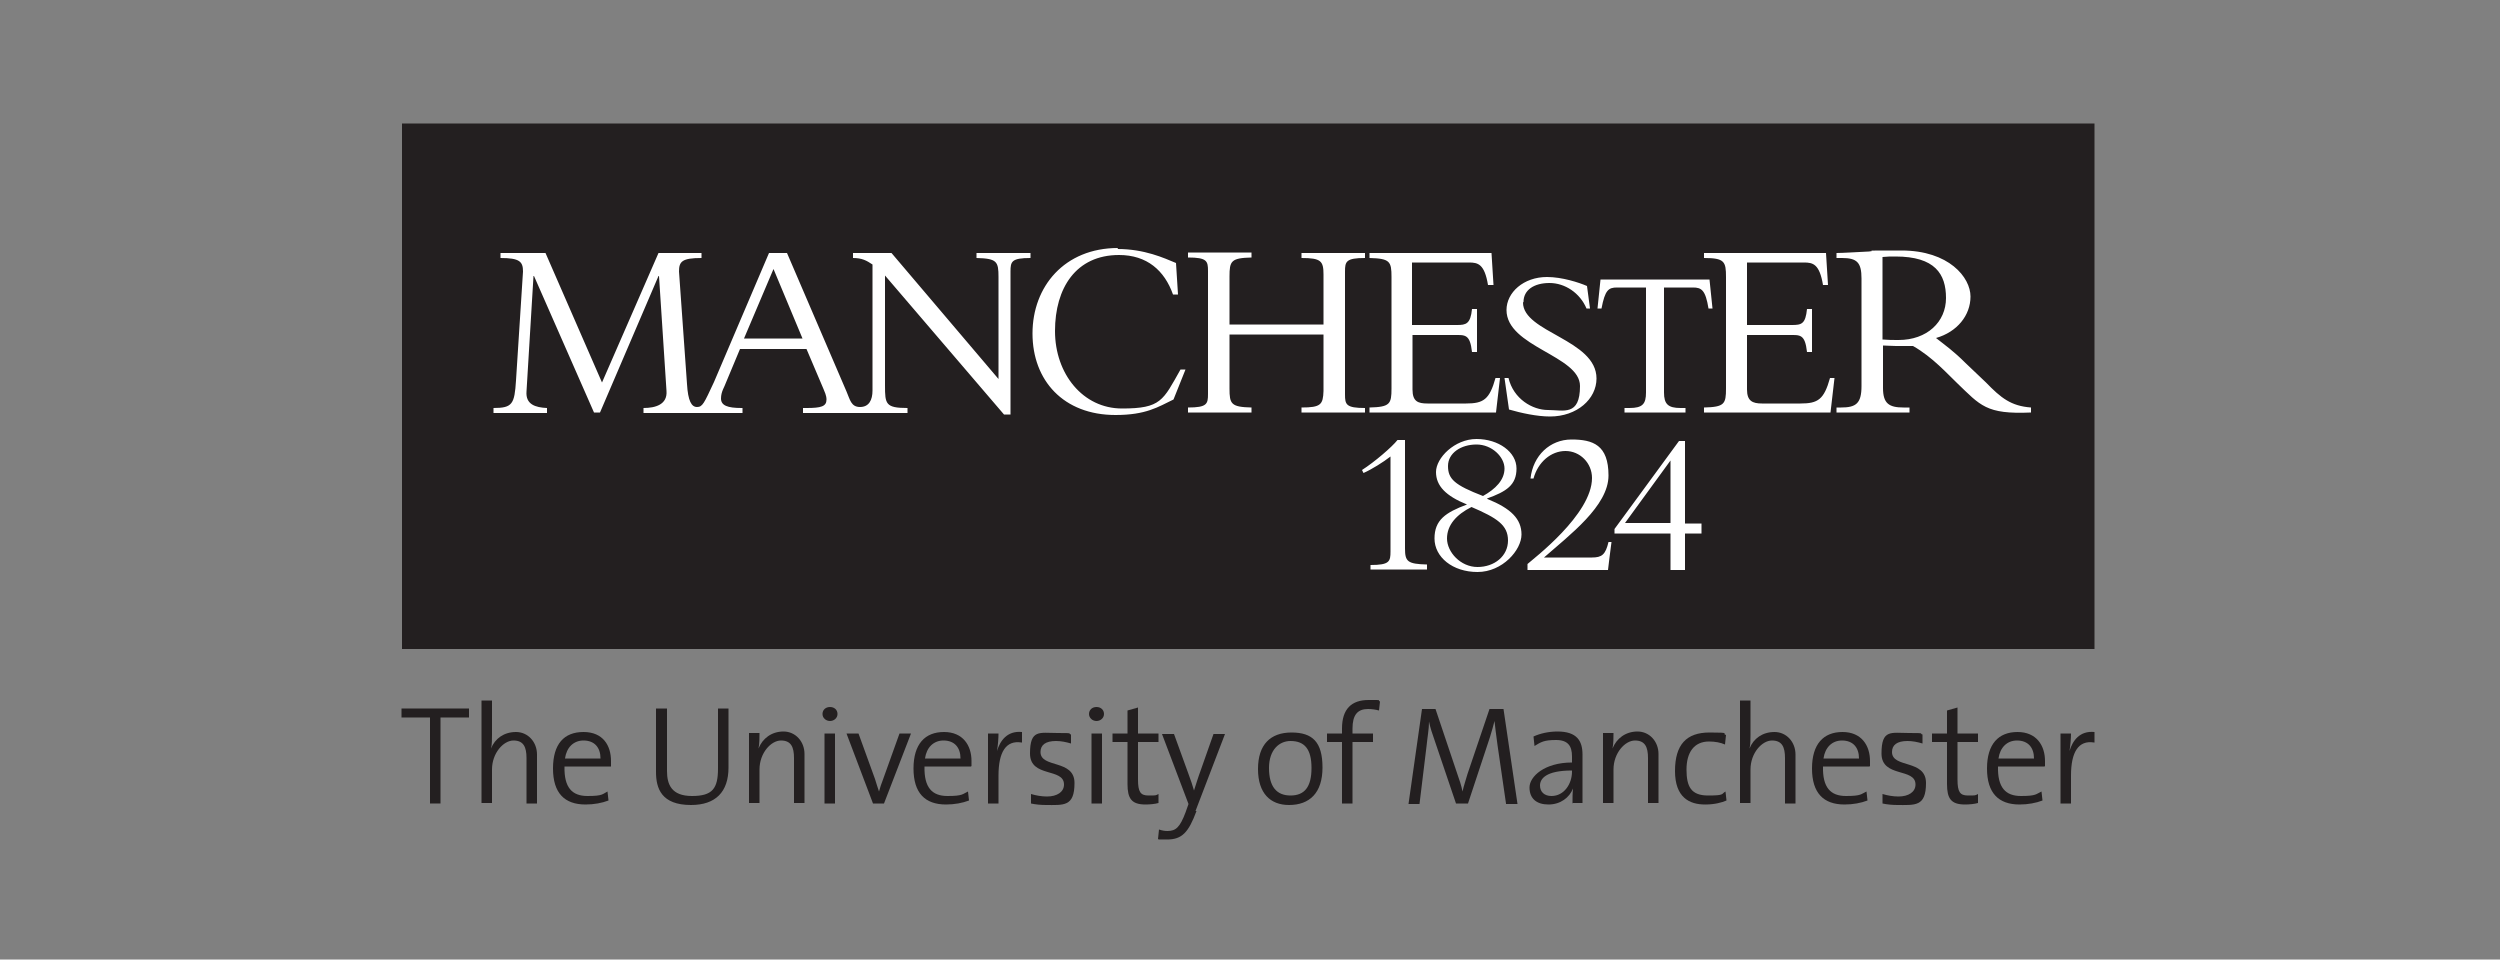
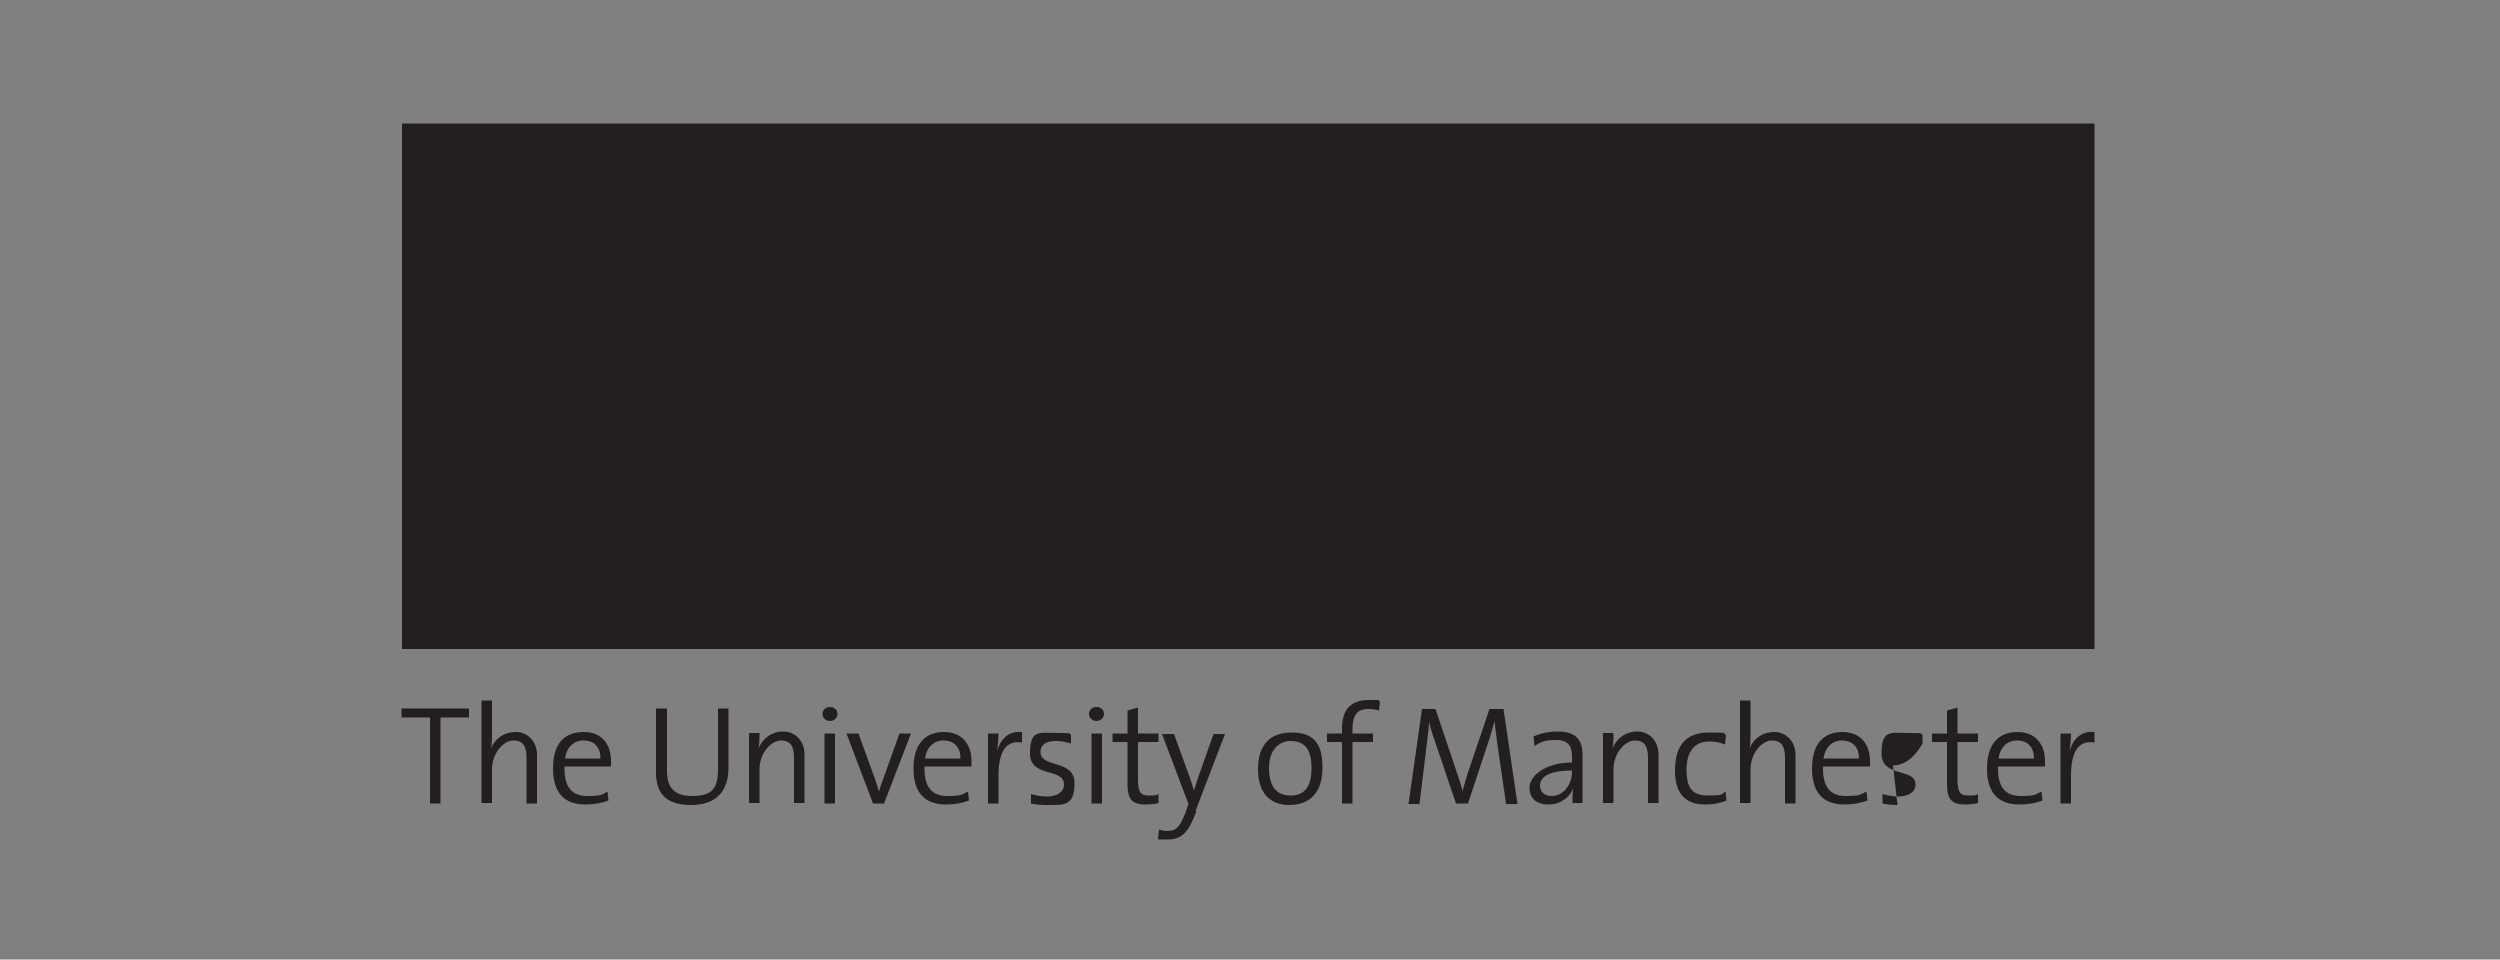
<svg xmlns="http://www.w3.org/2000/svg" id="Layer_1" version="1.1" viewBox="0 0 500 191.9">
  <rect x="0" y="0" width="500" height="191.9" fill="#808080" stroke="none" />
  <defs>
    <style>
      .st0 {
        fill: #fff;
      }

      .st1 {
        fill: #231f20;
      }
    </style>
  </defs>
  <g>
    <rect class="st1" x="80.4" y="24.7" width="338.5" height="105.1" />
-     <path class="st0" d="M297.5,99.8c4.7,1.9,6.8,4,6.8,7.1s-3.8,7.5-8.8,7.5-8.6-3-8.6-6.7,2.2-5.2,6.5-6.8c-4.2-1.7-6.2-3.7-6.2-6.5s3.7-6.6,8.1-6.6,8,2.6,8,5.9-2,4.6-5.9,6M294.3,101.4c-3,1.5-4.9,3.6-4.9,6.3s2.7,5.7,6.1,5.7,6.1-2.2,6.1-5.3-2.2-4.5-7.3-6.7M295.3,88.9c-3.1,0-5.7,1.7-5.7,4.3s1.3,3.8,7,6c2.5-1.4,4.3-3.2,4.3-5.5s-2.5-4.8-5.6-4.8ZM322.9,106.7v-.9l12.9-17.6h1.2v16.5h3.3v2h-3.3v7.3h-2.9v-7.3h-11.2M334.1,92.1l-9.1,12.5h9.1v-12.5ZM274.1,114v-1c3.8,0,4-.7,4-2.7h0v-19c-1.4,1.1-3.8,2.6-5.4,3.3l-.3-.6c2.5-1.6,6-4.6,7.1-6h1.5v21.7c0,2.6.5,3.1,4.4,3.2v1h-11.3ZM322.5,108.4h-.8c-.6,2.5-1.3,3.1-3.3,3.1h-9.6c5.1-4.5,12.9-10.3,12.9-16.4s-3.1-7.2-7.4-7.2-7.7,3.2-8.2,7.8h.6c.9-3.3,3.5-5.5,6.4-5.5s5.3,2.4,5.3,5.4c0,7.3-11.8,16.2-12.9,17.2v1.2h16.1s0,0,0,0h0l.3-2.5h0l.4-3.1ZM297.6,57c-.7-4.2-2-4.5-3.8-4.5h-11.4v12.5h9c1.8,0,2.7-.2,3-3.2h1v8.6h-1c-.4-3.6-1.4-3.4-3.5-3.4h-8.4v10.9c0,2.4,1.1,2.8,3,2.8h7.7c3.5,0,4.7-.8,5.9-5.1h.9l-.8,6.9h-25.3v-1c4.1-.1,4.4-.7,4.4-3.8v-22.3c0-3.1-.3-3.7-4.4-3.8v-1h24.4s.4,6.4.4,6.4h-.9ZM320.1,55.9h21.8l.6,5.8h-.8c-.6-3.7-1.4-4.2-3.1-4.2h-5.8v21c0,2.3.8,3.1,3.3,3.1h1v.9h-12.2v-.9h1c2.6,0,3.3-.8,3.3-3.1v-21h-5.8c-1.7,0-2.4.5-3.1,4.2h-.8l.6-5.8ZM304.7,60.4c0-2.4,2.1-3.8,5.2-3.8s6.1,2,7.4,5.1h.7l-.6-4.5c-1.6-.7-5-1.8-8-1.8-4.7,0-8.1,3.1-8.1,6.6,0,7.4,14.7,9.1,14.7,15.2s-3.3,4.8-6.4,4.8-6.9-2.2-7.9-6.4h-.8l.9,6.3c2.4.7,5.6,1.4,8.2,1.4,5.4,0,9.3-3.5,9.3-7.6,0-7.8-14.7-9.2-14.7-15.2ZM397.2,76.5l-4.1-3.9c-2.4-2.4-4-3.5-5.9-5,4.2-1.2,6.9-4.5,6.9-8.3s-4.3-9.2-13.8-9.2-4.4,0-6.5.2c-2.1.1-5.3.3-6.5.3v1h1.1c3,0,3.9.9,3.9,4.1v21.5c0,3.5-1.1,4.3-4.1,4.3h-.9v1h14.6v-1h-1.2c-2.9,0-4.1-.8-4.1-3.9v-8.5c.8,0,1.5.1,2.6.1s2.2,0,3.4,0c3.9,2.2,7,5.7,8.8,7.4,4.7,4.5,5.8,6.3,14.8,5.9v-1c-4-.3-6-1.9-9-5ZM379.7,68c-1.2,0-2,0-3.2-.1v-16.5c.9-.1,1.6-.1,2.6-.1,7.9,0,10.1,3.5,10.1,8.3s-3.8,8.4-9.5,8.4ZM397.2,76.5l-4.1-3.9c-2.4-2.4-4-3.5-5.9-5,4.2-1.2,6.9-4.5,6.9-8.3s-4.3-9.2-13.8-9.2-4.4,0-6.5.2c-2.1.1-5.3.3-6.5.3v1h1.1c3,0,3.9.9,3.9,4.1v21.5c0,3.5-1.1,4.3-4.1,4.3h-.9v1h14.6v-1h-1.2c-2.9,0-4.1-.8-4.1-3.9v-8.5c.8,0,1.5.1,2.6.1s2.2,0,3.4,0c3.9,2.2,7,5.7,8.8,7.4,4.7,4.5,5.8,6.3,14.8,5.9v-1c-4-.3-6-1.9-9-5ZM379.7,68c-1.2,0-2,0-3.2-.1v-16.5c.9-.1,1.6-.1,2.6-.1,7.9,0,10.1,3.5,10.1,8.3s-3.8,8.4-9.5,8.4ZM223.5,49.8c5.4,0,9.3,1.8,11.7,2.8l.4,6.3h-1c-1.7-4.8-5.2-7.9-10.8-7.9-8.6,0-12.8,6.6-12.8,15.2s5.6,15.5,13.4,15.5,8.2-1.6,11.7-7.8h1l-2.4,6c-3.1,1.5-5.5,3.1-11.6,3.1-10.4,0-16.6-6.9-16.6-16.3s6.4-17.1,17.1-17.1ZM273,81.5v1h-12.7v-1c3.9,0,4.3-.6,4.4-3.3v-11.3h-18.8v10.8h0c0,3.1.3,3.7,4.4,3.8v1h-12.7v-1c3.8,0,4-.7,4-2.7h0v-24.6h0c0-2-.2-2.7-4-2.7v-1h12.7v1c-4.1.1-4.4.7-4.4,3.8h0v9.6s18.8,0,18.8,0v-10c0-2.7-.5-3.3-4.4-3.3v-1h12.7v1c-3.8,0-4,.7-4,2.7h0v24.6h0c0,2,.2,2.7,4,2.7ZM195.3,50.6v1c4.1.1,4.4.7,4.4,3.8v20.4l-21.4-25.2h-7.7v1c1.8,0,2.7.5,3.9,1.3v25.2c0,1.9-.7,3.3-2.5,3.3s-2-1.5-2.7-3.1l-11.9-27.7h-3.6l-11,25.8c-2,4.3-2.3,5-3.4,5s-1.8-1.2-2-4.6l-1.6-22.5c0-2,.6-2.7,4.5-2.7v-1h-8.6l-11.3,25.9-11.3-25.9h-9v1c3.8,0,4.5.7,4.5,2.7l-1.4,21.8c-.3,4.7-.7,5.5-4.5,5.5v1h10.7v-1c-2.3-.1-4.3-.7-4.1-3.3l1.4-23.1h.1l12,27.3h1.2l11.7-27.3h.1l1.5,23c.2,2.7-2.2,3.4-4.6,3.4v1h19.8v-1h-.2c-2.8,0-4.1-.5-4.1-1.9s.7-2.3,1-3.2l2.8-6.7h13.3l3.4,8c.2.5.6,1.3.6,2.1,0,1.4-1.1,1.7-4,1.7h-.7v1h20.9v-1c-4.4,0-4.5-.8-4.5-4.5v-22l23.8,27.8h1.3v-28.6c0-2,.2-2.7,4-2.7v-1h-10.7ZM148.8,67.7l5.9-13.9,5.8,13.9h-11.7ZM365.6,57l-.4-6.4h-24.4s0,1,0,1c4.1,0,4.4.7,4.4,3.8v22.3c0,3.1-.3,3.7-4.4,3.8v1h25.3l.8-6.9h-.9c-1.2,4.3-2.4,5.1-5.9,5.1h-7.7c-1.9,0-3-.5-3-2.8v-10.9h8.5c2.1,0,3.1-.2,3.5,3.4h1v-8.6h-1c-.3,3-1.1,3.2-3,3.2h-9v-12.5h11.4c1.8,0,3.1.3,3.8,4.5h.9Z" />
  </g>
  <g>
    <path class="st1" d="M88.1,143.5v17.2h-2.1v-17.2h-5.7v-1.8h13.5v1.8h-5.7Z" />
    <path class="st1" d="M105.3,160.7v-9.1c0-2.2-.6-3.5-2.6-3.5s-4.3,2.5-4.3,5.8v6.7h-2.1v-20.5h2.1v6.8c0,.9,0,2.1-.2,2.8h0c.8-2,2.6-3.3,5-3.3s4.2,2,4.2,4.5v9.8h-2.1Z" />
    <path class="st1" d="M122.2,153.3h-9.3c-.1,4.2,1.5,5.9,4.6,5.9s3-.4,4-.9l.2,1.8c-1.3.5-2.9.8-4.6.8-4.2,0-6.5-2.3-6.5-7.2s2.2-7.3,6.1-7.3,5.5,2.7,5.5,5.8,0,.6,0,1ZM116.7,148.1c-2,0-3.4,1.4-3.7,3.6h7.1c0-2.2-1.2-3.6-3.4-3.6Z" />
    <path class="st1" d="M138.2,161c-5.9,0-7-3.3-7-6.6v-12.7h2.2v12.5c0,2.7.9,5,5,5s5.2-1.5,5.2-5.5v-12h2.1v11.8c0,4.9-2.6,7.5-7.5,7.5Z" />
    <path class="st1" d="M158.8,160.7v-9.1c0-2.2-.6-3.5-2.6-3.5s-4.3,2.5-4.3,5.8v6.7h-2.1v-14h2.1c0,.9,0,2.2-.2,3.1h0c.8-2,2.6-3.4,5-3.4s4.2,2,4.2,4.5v9.8h-2.1Z" />
    <path class="st1" d="M166,144.2c-.8,0-1.5-.6-1.5-1.4s.6-1.4,1.5-1.4,1.5.6,1.5,1.4-.7,1.4-1.5,1.4ZM164.9,160.7v-14h2.1v14h-2.1Z" />
    <path class="st1" d="M176.8,160.7h-2.2l-5.3-14h2.4l3.3,9.1c.3.9.5,1.7.8,2.5h0c.2-.8.5-1.6.8-2.4l3.3-9.2h2.3l-5.4,14Z" />
    <path class="st1" d="M194.2,153.3h-9.3c-.1,4.2,1.5,5.9,4.6,5.9s3-.4,4.1-.9l.2,1.8c-1.3.5-2.9.8-4.6.8-4.2,0-6.5-2.3-6.5-7.2s2.3-7.3,6.1-7.3,5.5,2.7,5.5,5.8,0,.6,0,1ZM188.7,148.1c-2,0-3.4,1.4-3.7,3.6h7.1c0-2.2-1.2-3.6-3.4-3.6Z" />
    <path class="st1" d="M204.3,148.5c-3.1-.5-4.6,1.9-4.6,6.6v5.6h-2.1v-14h2.1c0,.9-.1,2.3-.3,3.5h0c.6-2,2-4.1,5-3.8v2.1Z" />
    <path class="st1" d="M209.2,161c-1,0-2.1-.1-3-.3v-1.9c1,.3,2.1.5,3.2.5,2,0,3.4-.9,3.4-2.4,0-3.4-6.8-1.3-6.8-6.2s1.9-4.1,5.5-4.1,1.9.1,2.7.3v1.8c-1-.3-2-.5-3-.5-2.1,0-3.1.8-3.1,2.2,0,3.3,6.8,1.4,6.8,6.2s-2.2,4.4-5.8,4.4Z" />
    <path class="st1" d="M219.3,144.2c-.8,0-1.5-.6-1.5-1.4s.6-1.4,1.5-1.4,1.5.6,1.5,1.4-.7,1.4-1.5,1.4ZM218.3,160.7v-14h2.1v14h-2.1Z" />
    <path class="st1" d="M229.1,160.9c-2.8,0-3.6-1.2-3.6-4.1v-8.4h-3v-1.7h3v-4.6l2.1-.6v5.2h4.1v1.7h-4.1v7.5c0,2.5.5,3.2,2.1,3.2s1.4,0,2-.3v1.8c-.7.2-1.7.3-2.6.3Z" />
    <path class="st1" d="M239.3,162.2c-1.6,4.3-2.9,5.7-5.9,5.7s-1.2,0-1.8-.1l.2-1.9c.6.2,1.1.3,1.7.3,1.7,0,2.5-.8,3.6-3.7l.6-1.7-5.3-14h2.4l2.9,8c.5,1.3.8,2.3,1.1,3.3h0c.3-.9.8-2.6,1.4-4.2l2.5-7.1h2.3l-5.9,15.4Z" />
    <path class="st1" d="M257.8,161c-3.7,0-6.2-2.3-6.2-7.2s2.5-7.3,6.7-7.3,6.2,1.9,6.2,7-2.6,7.5-6.7,7.5ZM258.1,148.2c-2.2,0-4.3,1.7-4.3,5.4s1.5,5.5,4.3,5.5,4.2-1.7,4.2-5.5-1.4-5.4-4.2-5.4Z" />
    <path class="st1" d="M275.8,142.1c-.7-.2-1.5-.3-2.2-.3-2.1,0-3.1,1.2-3.1,3.9v1h4.1v1.7h-4.1v12.3h-2.1v-12.3h-3v-1.7h3v-1c0-3.9,1.9-5.7,5.3-5.7s1.5,0,2.3.3l-.2,1.8Z" />
    <path class="st1" d="M301.2,160.7l-1.7-11.7c-.3-2.3-.5-3.7-.6-4.8h0c-.2.8-.5,1.9-.9,3.2l-4.4,13.3h-2.4l-4.2-12.4c-.5-1.4-1-2.9-1.2-4h0c0,1.5-.3,3-.5,5l-1.4,11.5h-2.2l2.7-19h2.7l4.3,12.8c.5,1.4.9,2.6,1.1,3.7h0c.3-1.3.6-2.1,1-3.5l4.4-13h2.8l2.8,19h-2.3Z" />
    <path class="st1" d="M314.5,160.7c0-1.1,0-2.1.1-3h0c-.7,1.8-2.5,3.2-4.9,3.2s-3.8-1.2-3.8-3.4,3-5,8.5-5v-1.2c0-2.1-.8-3.3-3.2-3.3s-3,.4-4.3,1.2l-.2-1.9c1.3-.6,3-1,4.8-1,3.9,0,5,1.9,5,4.6v5.5c0,1.4,0,3,0,4.2h-2.1ZM314.4,154.1c-5.3,0-6.4,1.7-6.4,3s.9,2.1,2.3,2.1c2.5,0,4.1-2.4,4.1-4.9v-.2Z" />
    <path class="st1" d="M329.6,160.7v-9.1c0-2.2-.6-3.5-2.6-3.5s-4.3,2.5-4.3,5.8v6.7h-2.1v-14h2.1c0,.9,0,2.2-.2,3.1h0c.8-2,2.6-3.4,5-3.4s4.2,2,4.2,4.5v9.8h-2.1Z" />
    <path class="st1" d="M341,160.9c-3.1,0-6-1.4-6-6.7s2.3-7.7,6.9-7.7,2.3.2,3.3.5l-.2,1.9c-.9-.4-2-.6-3.2-.6-3,0-4.5,2.2-4.5,5.6s.9,5.2,4.3,5.2,2.6-.3,3.5-.8l.2,1.8c-.9.4-2.4.8-4.2.8Z" />
    <path class="st1" d="M357,160.7v-9.1c0-2.2-.6-3.5-2.6-3.5s-4.3,2.5-4.3,5.8v6.7h-2.1v-20.5h2.1v6.8c0,.9,0,2.1-.2,2.8h0c.8-2,2.6-3.3,5-3.3s4.2,2,4.2,4.5v9.8h-2.1Z" />
    <path class="st1" d="M373.9,153.3h-9.3c-.1,4.2,1.5,5.9,4.6,5.9s3-.4,4.1-.9l.2,1.8c-1.3.5-2.9.8-4.6.8-4.2,0-6.5-2.3-6.5-7.2s2.3-7.3,6.1-7.3,5.5,2.7,5.5,5.8,0,.6,0,1ZM368.4,148.1c-2,0-3.4,1.4-3.7,3.6h7.1c0-2.2-1.2-3.6-3.4-3.6Z" />
-     <path class="st1" d="M379.5,161c-1,0-2.1-.1-3-.3v-1.9c1,.3,2.1.5,3.2.5,2,0,3.4-.9,3.4-2.4,0-3.4-6.8-1.3-6.8-6.2s1.9-4.1,5.5-4.1,1.9.1,2.7.3v1.8c-1-.3-2-.5-3-.5-2.1,0-3.1.8-3.1,2.2,0,3.3,6.8,1.4,6.8,6.2s-2.2,4.4-5.9,4.4Z" />
+     <path class="st1" d="M379.5,161c-1,0-2.1-.1-3-.3v-1.9c1,.3,2.1.5,3.2.5,2,0,3.4-.9,3.4-2.4,0-3.4-6.8-1.3-6.8-6.2s1.9-4.1,5.5-4.1,1.9.1,2.7.3v1.8s-2.2,4.4-5.9,4.4Z" />
    <path class="st1" d="M393,160.9c-2.8,0-3.6-1.2-3.6-4.1v-8.4h-3v-1.7h3v-4.6l2.1-.6v5.2h4.1v1.7h-4.1v7.5c0,2.5.5,3.2,2.1,3.2s1.4,0,2-.3v1.8c-.7.2-1.7.3-2.6.3Z" />
    <path class="st1" d="M408.9,153.3h-9.3c-.1,4.2,1.5,5.9,4.6,5.9s3-.4,4.1-.9l.2,1.8c-1.3.5-2.9.8-4.6.8-4.2,0-6.5-2.3-6.5-7.2s2.3-7.3,6.1-7.3,5.5,2.7,5.5,5.8,0,.6,0,1ZM403.4,148.1c-2,0-3.4,1.4-3.7,3.6h7.1c0-2.2-1.2-3.6-3.4-3.6Z" />
    <path class="st1" d="M418.8,148.5c-3.1-.5-4.6,1.9-4.6,6.6v5.6h-2.1v-14h2.1c0,.9-.1,2.3-.3,3.5h0c.6-2,2-4.1,5-3.8v2.1Z" />
  </g>
</svg>